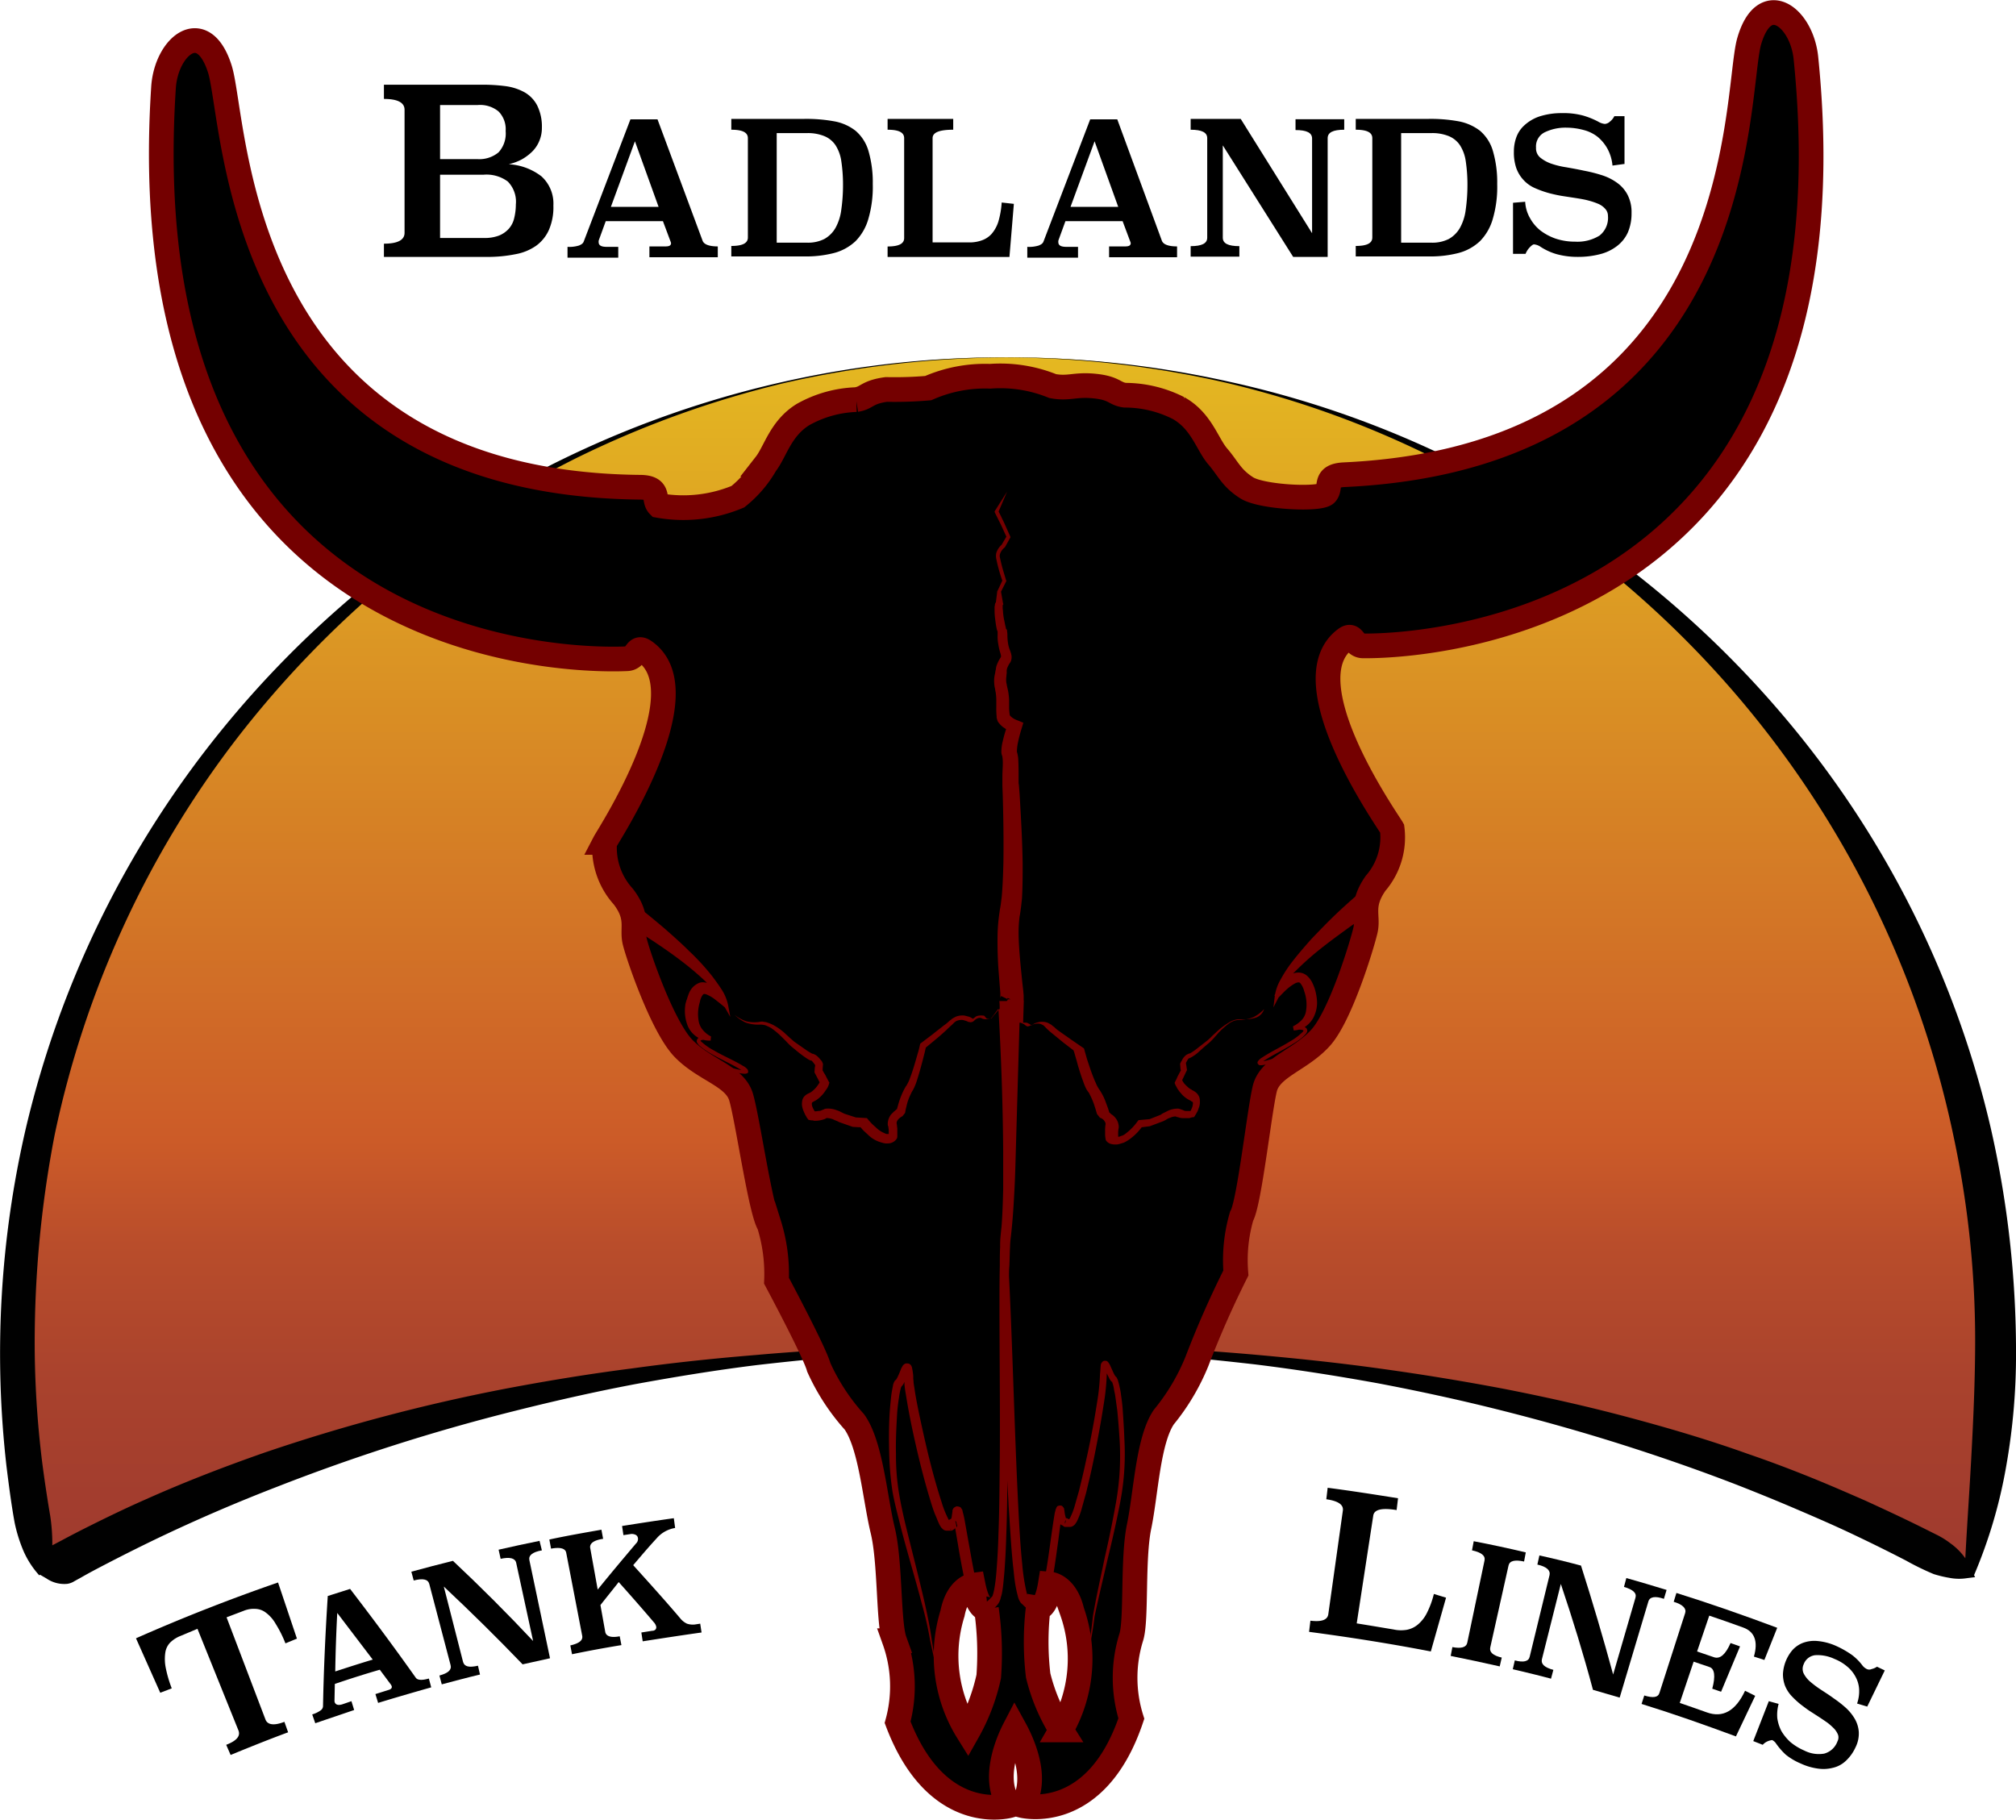
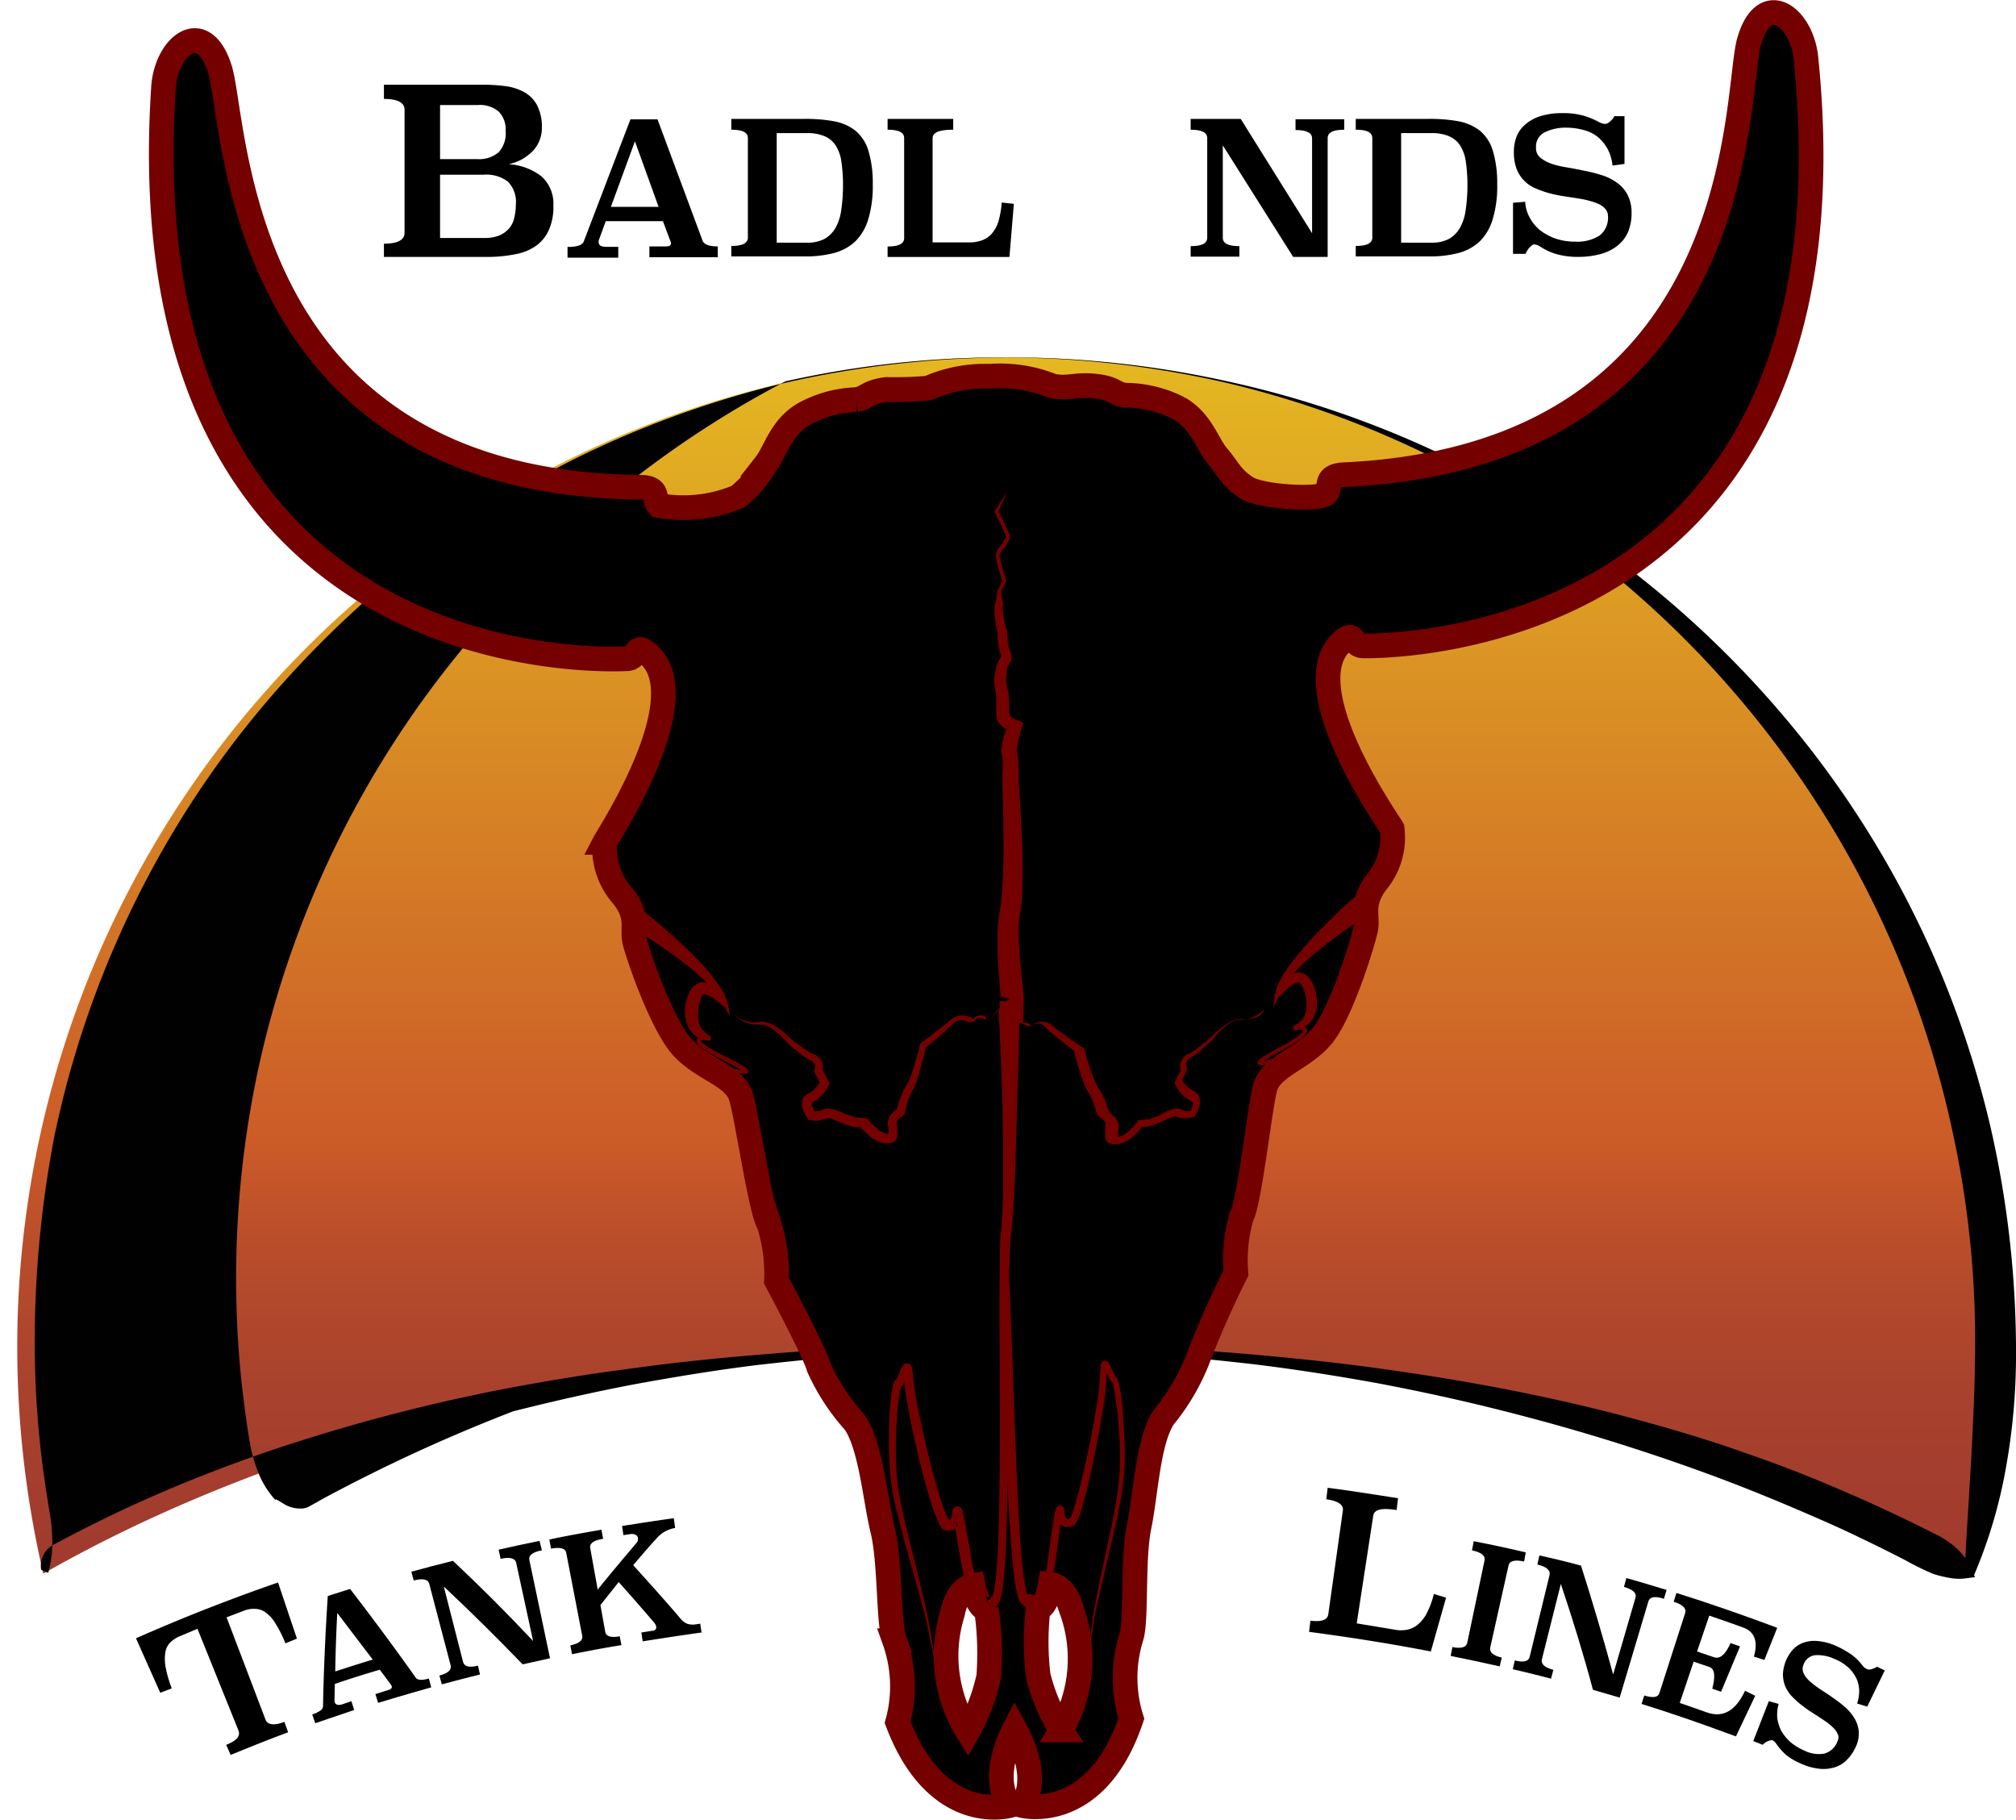
<svg xmlns="http://www.w3.org/2000/svg" width="91.393" height="82.505" viewBox="0 0 91.393 82.505">
  <defs>
    <linearGradient id="linear-gradient" x1="0.5" y1="-0.022" x2="0.5" y2="1.156" gradientUnits="objectBoundingBox">
      <stop offset="0" stop-color="#e5bc21" />
      <stop offset="0.564" stop-color="#cc5b28" />
      <stop offset="0.636" stop-color="#b94d2b" />
      <stop offset="0.732" stop-color="#a9422d" />
      <stop offset="0.843" stop-color="#a03b2e" />
      <stop offset="1" stop-color="#9d392e" />
    </linearGradient>
  </defs>
  <g id="BadlandsTanklines_Logo" transform="translate(-7.997 -5.789)">
    <g id="Group_49" data-name="Group 49" transform="translate(7.997 6.357)">
      <g id="Group_39" data-name="Group 39">
        <g id="Group_36" data-name="Group 36" transform="translate(0 15.632)">
          <path id="Path_15" data-name="Path 15" d="M57.953,153.153c17.1,0,32.57,3.941,43.672,10.289A44.86,44.86,0,1,0,13.1,153.153a45.419,45.419,0,0,0,1.181,10.289C25.383,157.094,40.84,153.153,57.953,153.153Z" transform="translate(-12.318 -108.3)" fill-rule="evenodd" fill="url(#linear-gradient)" />
-           <path id="Path_16" data-name="Path 16" d="M53.633,153.028c1.886,0,3.788.046,5.674.123s3.772.2,5.658.368,3.772.368,5.643.629q2.829.391,5.612.92c1.871.368,3.726.782,5.566,1.273s3.665,1.027,5.459,1.671c.9.307,1.794.644,2.684,1s1.763.736,2.638,1.119c.874.4,1.733.8,2.592,1.227l.644.322a3.707,3.707,0,0,1,.613.383,2.829,2.829,0,0,1,.966,1.2l-.322.138h0c.077-1.7.2-3.358.291-5.014s.169-3.3.184-4.953a44.318,44.318,0,0,0-.981-9.845,44.935,44.935,0,0,0-15.1-25.194,43.312,43.312,0,0,0-17.849-8.94,44.98,44.98,0,0,0-10.013-1.15,45.792,45.792,0,0,0-10.013,1.15,45.133,45.133,0,0,0-9.477,3.42,44.12,44.12,0,0,0-8.419,5.49,46.08,46.08,0,0,0-6.946,7.207,44.088,44.088,0,0,0-5.152,8.541,44.58,44.58,0,0,0-3.113,9.446,49.624,49.624,0,0,0-.9,9.875,44.531,44.531,0,0,0,.337,4.953c.107.828.23,1.641.368,2.453a8.465,8.465,0,0,1,.092,1.242,5.059,5.059,0,0,1-.184,1.319h0l-.322-.138a1.088,1.088,0,0,1,.583-1.15l.322-.169c.429-.23.843-.445,1.273-.659.859-.429,1.717-.843,2.592-1.227,1.748-.782,3.542-1.472,5.336-2.1A81.873,81.873,0,0,1,31,155.037c1.871-.353,3.742-.659,5.628-.9,1.886-.261,3.772-.46,5.658-.613,1.886-.169,3.772-.276,5.674-.353C49.845,153.074,51.731,153.028,53.633,153.028Zm0,.245q-2.829,0-5.658.184c-1.886.123-3.757.307-5.628.521-1.871.23-3.742.537-5.582.874-1.855.353-3.68.767-5.505,1.227a88.7,88.7,0,0,0-10.7,3.42q-2.622,1.012-5.152,2.208c-.843.4-1.671.813-2.5,1.242-.414.215-.828.429-1.227.659l-.307.169a.826.826,0,0,1-.322.123,1.427,1.427,0,0,1-.951-.245l-.291-.169-.031.031h0a4.063,4.063,0,0,1-.736-1.15,6.858,6.858,0,0,1-.383-1.242c-.153-.843-.261-1.687-.368-2.546a45.185,45.185,0,0,1,.874-15.319,44.991,44.991,0,0,1,8.986-18.2A45.714,45.714,0,0,1,43.6,109.386,44.955,44.955,0,0,1,53.633,108.3a45.873,45.873,0,0,1,10.029,1.089,44.857,44.857,0,0,1,9.569,3.251,45.83,45.83,0,0,1,15.978,12.344,44.34,44.34,0,0,1,9.032,18.233,45.738,45.738,0,0,1,1.15,10.213,28.936,28.936,0,0,1-.445,5.137,22.267,22.267,0,0,1-1.457,4.938h0l.046.092-.368.046a2.3,2.3,0,0,1-.8-.015,5.257,5.257,0,0,1-.705-.169,11.918,11.918,0,0,1-1.257-.613c-.828-.429-1.671-.843-2.515-1.242s-1.7-.767-2.561-1.135-1.733-.721-2.592-1.058c-1.748-.675-3.512-1.288-5.306-1.855s-3.6-1.073-5.428-1.533-3.665-.859-5.52-1.211c-1.855-.337-3.711-.629-5.582-.859-1.871-.215-3.757-.4-5.643-.521C57.4,153.319,55.519,153.273,53.633,153.273Z" transform="translate(-7.997 -108.297)" fill="#010101" />
+           <path id="Path_16" data-name="Path 16" d="M53.633,153.028c1.886,0,3.788.046,5.674.123s3.772.2,5.658.368,3.772.368,5.643.629q2.829.391,5.612.92c1.871.368,3.726.782,5.566,1.273s3.665,1.027,5.459,1.671c.9.307,1.794.644,2.684,1s1.763.736,2.638,1.119c.874.4,1.733.8,2.592,1.227l.644.322a3.707,3.707,0,0,1,.613.383,2.829,2.829,0,0,1,.966,1.2l-.322.138h0c.077-1.7.2-3.358.291-5.014s.169-3.3.184-4.953a44.318,44.318,0,0,0-.981-9.845,44.935,44.935,0,0,0-15.1-25.194,43.312,43.312,0,0,0-17.849-8.94,44.98,44.98,0,0,0-10.013-1.15,45.792,45.792,0,0,0-10.013,1.15,45.133,45.133,0,0,0-9.477,3.42,44.12,44.12,0,0,0-8.419,5.49,46.08,46.08,0,0,0-6.946,7.207,44.088,44.088,0,0,0-5.152,8.541,44.58,44.58,0,0,0-3.113,9.446,49.624,49.624,0,0,0-.9,9.875,44.531,44.531,0,0,0,.337,4.953c.107.828.23,1.641.368,2.453a8.465,8.465,0,0,1,.092,1.242,5.059,5.059,0,0,1-.184,1.319h0l-.322-.138a1.088,1.088,0,0,1,.583-1.15l.322-.169c.429-.23.843-.445,1.273-.659.859-.429,1.717-.843,2.592-1.227,1.748-.782,3.542-1.472,5.336-2.1A81.873,81.873,0,0,1,31,155.037c1.871-.353,3.742-.659,5.628-.9,1.886-.261,3.772-.46,5.658-.613,1.886-.169,3.772-.276,5.674-.353C49.845,153.074,51.731,153.028,53.633,153.028Zm0,.245q-2.829,0-5.658.184c-1.886.123-3.757.307-5.628.521-1.871.23-3.742.537-5.582.874-1.855.353-3.68.767-5.505,1.227q-2.622,1.012-5.152,2.208c-.843.4-1.671.813-2.5,1.242-.414.215-.828.429-1.227.659l-.307.169a.826.826,0,0,1-.322.123,1.427,1.427,0,0,1-.951-.245l-.291-.169-.031.031h0a4.063,4.063,0,0,1-.736-1.15,6.858,6.858,0,0,1-.383-1.242c-.153-.843-.261-1.687-.368-2.546a45.185,45.185,0,0,1,.874-15.319,44.991,44.991,0,0,1,8.986-18.2A45.714,45.714,0,0,1,43.6,109.386,44.955,44.955,0,0,1,53.633,108.3a45.873,45.873,0,0,1,10.029,1.089,44.857,44.857,0,0,1,9.569,3.251,45.83,45.83,0,0,1,15.978,12.344,44.34,44.34,0,0,1,9.032,18.233,45.738,45.738,0,0,1,1.15,10.213,28.936,28.936,0,0,1-.445,5.137,22.267,22.267,0,0,1-1.457,4.938h0l.046.092-.368.046a2.3,2.3,0,0,1-.8-.015,5.257,5.257,0,0,1-.705-.169,11.918,11.918,0,0,1-1.257-.613c-.828-.429-1.671-.843-2.515-1.242s-1.7-.767-2.561-1.135-1.733-.721-2.592-1.058c-1.748-.675-3.512-1.288-5.306-1.855s-3.6-1.073-5.428-1.533-3.665-.859-5.52-1.211c-1.855-.337-3.711-.629-5.582-.859-1.871-.215-3.757-.4-5.643-.521C57.4,153.319,55.519,153.273,53.633,153.273Z" transform="translate(-7.997 -108.297)" fill="#010101" />
        </g>
        <g id="Group_38" data-name="Group 38" transform="translate(7.306)">
          <path id="Path_17" data-name="Path 17" d="M109.321,34.763c.4-.307.353.307.813.307s22.818.475,20.073-26.636c-.184-1.871-1.886-3.174-2.576-.767s.123,18.785-18.355,19.643c-.951.046-.567.567-.828.859s-2.9.169-3.588-.261c-.705-.445-.843-.874-1.319-1.426s-.736-1.61-1.779-2.193a5.38,5.38,0,0,0-2.423-.583c-.491-.061-.46-.322-1.38-.414-.9-.092-1.165.138-1.9,0a6.31,6.31,0,0,0-2.837-.445,6.378,6.378,0,0,0-2.806.537,17.864,17.864,0,0,1-1.9.061c-.9.123-.859.383-1.365.46a5.3,5.3,0,0,0-2.407.675c-1.027.629-1.257,1.687-1.7,2.254a5.15,5.15,0,0,1-1.257,1.472,6.4,6.4,0,0,1-3.588.4c-.276-.276.092-.828-.859-.828-18.493-.2-18.263-16.607-19.045-18.984-.767-2.377-2.423-1.012-2.546.859-1.779,27.188,20.548,25.915,21.008,25.9s.383-.629.8-.337c2.622,1.825-1.625,8.311-1.809,8.664a3.287,3.287,0,0,0,.843,2.453c.751.981.353,1.457.537,2.1.169.659,1.242,3.8,2.193,4.784s2.315,1.242,2.607,2.193.889,5.183,1.273,5.781a7.544,7.544,0,0,1,.337,2.561s1.733,3.236,1.917,3.926a9.523,9.523,0,0,0,1.61,2.469c.751,1.043.935,3.466,1.288,4.922s.245,4.186.537,5a6.184,6.184,0,0,1,.138,3.7c1.794,4.738,5.091,3.772,5.091,3.772-.874-1.2-.031-3.006.215-3.481h0c.261.475,1.165,2.254.337,3.481,0,0,3.343.859,4.953-3.941a6.184,6.184,0,0,1,0-3.7c.245-.813.046-3.542.353-5.014s.4-3.895,1.119-4.953A9.778,9.778,0,0,0,102.6,67.5a43.627,43.627,0,0,1,1.763-4,7.121,7.121,0,0,1,.261-2.576c.353-.613.813-4.861,1.058-5.812.261-.966,1.625-1.273,2.53-2.285s1.871-4.2,2.024-4.861-.245-1.119.46-2.131a3.183,3.183,0,0,0,.751-2.484C111.253,43,106.776,36.68,109.321,34.763ZM93.159,81.793a8.939,8.939,0,0,1-.951,2.5,6.5,6.5,0,0,1-.69-5.367c.23-1.181.935-1.273.935-1.273.23,1.15.6,1.073.6,1.073A14.139,14.139,0,0,1,93.159,81.793Zm3.282,2.423A8.456,8.456,0,0,1,95.4,81.747a12.94,12.94,0,0,1,0-3.052s.368.061.552-1.089c0,0,.705.061.981,1.227A6.473,6.473,0,0,1,96.44,84.216Z" transform="translate(-55.642 -6.357)" stroke="#740000" stroke-width="1.119" />
          <path id="Path_18" data-name="Path 18" d="M384.622,267.573c-.307.2-.613.4-.9.613-.4.291-.8.583-1.181.889a13.289,13.289,0,0,0-1.1.981,4.1,4.1,0,0,0-.475.552,2.487,2.487,0,0,0-.337.629l-.153-.061h0a2.539,2.539,0,0,1,.276-.491,1.429,1.429,0,0,1,.429-.429.606.606,0,0,1,.353-.123.59.59,0,0,1,.414.138,1.015,1.015,0,0,1,.23.291,2.363,2.363,0,0,1,.123.291,2.449,2.449,0,0,1,.107.583,1.443,1.443,0,0,1-.107.613,1.145,1.145,0,0,1-.383.506.981.981,0,0,1-.567.2l-.031-.169h0a1.574,1.574,0,0,1,.383-.015c.031,0,.061.015.107.015a.386.386,0,0,1,.123.077.218.218,0,0,1,.031.092.115.115,0,0,1-.015.077.236.236,0,0,1-.061.092,1.545,1.545,0,0,1-.291.261,3.477,3.477,0,0,1-.307.2c-.414.261-.874.475-1.273.736a.414.414,0,0,0-.123.107.015.015,0,0,0-.015.015v-.031a.057.057,0,0,0-.031-.046h.046a2.672,2.672,0,0,0,.337-.077c.23-.061.46-.138.69-.215s.46-.169.675-.261c.107-.046.23-.092.337-.138a1.434,1.434,0,0,0,.153-.077,1.077,1.077,0,0,0,.138-.092l.123.123a.75.75,0,0,1-.169.107.823.823,0,0,1-.169.077c-.107.046-.23.107-.337.153-.23.092-.46.184-.69.261s-.46.153-.705.23a3.142,3.142,0,0,1-.368.077h-.061a.167.167,0,0,1-.077-.015.335.335,0,0,1-.061-.077c0-.046,0-.061.015-.077a.212.212,0,0,1,.046-.061.54.54,0,0,1,.153-.123c.414-.276.859-.475,1.273-.736a2.631,2.631,0,0,0,.567-.429.116.116,0,0,0,.031-.061h0a.3.3,0,0,0-.107-.031,1.248,1.248,0,0,0-.337.015h0l-.031-.169a1.445,1.445,0,0,0,.383-.276.772.772,0,0,0,.2-.383,1.8,1.8,0,0,0-.077-.935.941.941,0,0,0-.169-.353.109.109,0,0,0-.092-.046.406.406,0,0,0-.153.046,2,2,0,0,0-.383.276c-.123.107-.245.245-.368.368h0l-.23.445.061-.506a2.086,2.086,0,0,1,.261-.751,5.929,5.929,0,0,1,.414-.659c.307-.414.644-.8.981-1.181.353-.368.705-.736,1.073-1.089s.751-.69,1.135-1.027l.291.414C384.653,266.945,384.73,267.5,384.622,267.573Z" transform="translate(-330.008 -226.609)" fill="#740000" />
          <path id="Path_19" data-name="Path 19" d="M195.334,270.8c.414.322.8.644,1.181.966.383.337.767.675,1.119,1.027a10.513,10.513,0,0,1,1.043,1.135c.153.2.307.414.445.629a2.057,2.057,0,0,1,.291.736l.092.491-.245-.429h0c-.138-.123-.276-.23-.414-.337a1.651,1.651,0,0,0-.4-.245.313.313,0,0,0-.138-.031c-.031.015-.015.015-.046.031a.789.789,0,0,0-.138.337,1.831,1.831,0,0,0-.046.9.836.836,0,0,0,.184.368,1.149,1.149,0,0,0,.368.291l-.015.169h0a2.6,2.6,0,0,0-.353-.015.3.3,0,0,0-.107.031h0c0,.015.015.031.046.061a2.78,2.78,0,0,0,.583.4c.414.245.874.429,1.3.69a.587.587,0,0,1,.169.123.212.212,0,0,1,.046.061.311.311,0,0,1,.015.077.07.07,0,0,1-.061.077.205.205,0,0,1-.077.015h-.061a2.859,2.859,0,0,1-.383-.061c-.245-.061-.475-.123-.721-.2-.23-.077-.475-.153-.705-.23-.123-.046-.23-.092-.353-.138-.061-.031-.107-.046-.169-.077a.8.8,0,0,1-.184-.107l.123-.123a.4.4,0,0,0,.138.077,1.8,1.8,0,0,0,.169.077c.107.046.23.092.337.138a6.073,6.073,0,0,0,.69.23c.23.077.46.138.705.2a2.832,2.832,0,0,0,.353.061h.046a.057.057,0,0,0-.031.046v.031l-.015-.015a.535.535,0,0,0-.138-.092c-.4-.245-.859-.445-1.288-.69a3.669,3.669,0,0,1-.322-.2,2.149,2.149,0,0,1-.307-.245c-.015-.031-.046-.061-.061-.092a.115.115,0,0,1-.015-.077.218.218,0,0,1,.031-.092.224.224,0,0,1,.123-.077.261.261,0,0,1,.107-.015,3.2,3.2,0,0,1,.383,0h0l-.015.169a1.028,1.028,0,0,1-.6-.153,1.116,1.116,0,0,1-.429-.491,1.857,1.857,0,0,1-.138-.629,1.955,1.955,0,0,1,.015-.307.545.545,0,0,1,.031-.153l.015-.061.015-.046.015-.031a2.435,2.435,0,0,1,.107-.307.85.85,0,0,1,.23-.307.868.868,0,0,1,.2-.123.455.455,0,0,1,.245-.031.941.941,0,0,1,.383.123,1.314,1.314,0,0,1,.429.445,3.24,3.24,0,0,1,.276.506h0l-.153.061a1.644,1.644,0,0,0-.353-.613c-.153-.184-.322-.368-.491-.537a13.11,13.11,0,0,0-1.119-.951c-.4-.307-.8-.583-1.211-.859-.307-.2-.629-.414-.935-.6-.107-.061-.046-.567-.046-.567Z" transform="translate(-173.703 -230.249)" fill="#740000" />
          <g id="Group_37" data-name="Group 37" transform="translate(26.001 21.72)">
            <path id="Path_20" data-name="Path 20" d="M248.784,171.86a1.888,1.888,0,0,1-.6.061h-.153a.652.652,0,0,0-.169.031,1.017,1.017,0,0,0-.291.138,3.135,3.135,0,0,0-.506.383c-.077.077-.153.138-.23.215a2.362,2.362,0,0,1-.215.2l-.491.383a2.338,2.338,0,0,1-.245.169c-.015.015-.031.015-.046.031h-.031c-.015,0-.015,0-.031.015a.429.429,0,0,0-.184.123.551.551,0,0,0-.107.153l-.015.031-.031.046c-.015.015-.015.046-.031.061a.092.092,0,0,0-.015.061l.015.2.015.077v.015l-.015.015-.138.261-.031.077-.061.123-.031.061v.031l.015.031a.459.459,0,0,0,.061.123l.031.061.015.031.046.061a.843.843,0,0,0,.107.138,1.153,1.153,0,0,0,.245.23,1.354,1.354,0,0,0,.153.092.334.334,0,0,1,.077.046l.015.015h.015a.015.015,0,0,1,.015.015c.031.015.031.015.031.077a.6.6,0,0,1-.046.2c-.015.031-.031.077-.046.107s-.015.015-.015.031h-.2a.289.289,0,0,1-.123-.031l-.031-.015-.046-.015a.827.827,0,0,0-.153-.046,1.024,1.024,0,0,0-.46.092l-.184.092-.092.046-.061.046-.506.2-.506.046-.092.123-.061.077a2.562,2.562,0,0,1-.475.445.46.46,0,0,1-.123.061,1.056,1.056,0,0,0-.123.046h-.046v-.123a1.161,1.161,0,0,1,.015-.23.438.438,0,0,0,0-.2.65.65,0,0,0-.061-.184.763.763,0,0,0-.23-.261.269.269,0,0,1-.077-.061l-.031-.031c-.015-.015,0,0-.015,0h0l-.061-.2c-.031-.077-.061-.169-.092-.245a2.355,2.355,0,0,0-.23-.491c-.015-.031-.031-.046-.046-.077l-.046-.061c-.015-.031-.046-.077-.061-.107-.046-.077-.077-.169-.123-.261-.077-.184-.153-.383-.215-.567l-.138-.414-.061-.215-.031-.107-.046-.169-.583-.4c-.169-.123-.353-.245-.521-.368a1.548,1.548,0,0,1-.245-.2l-.061-.046c-.031-.015-.046-.046-.077-.061a1.673,1.673,0,0,0-.169-.092.755.755,0,0,0-.368-.031c-.061.015-.123.031-.169.046a.551.551,0,0,0-.138.077c-.015.015-.031.015-.046.031-.015,0-.031-.015-.046-.031l-.046-.031-.092-.046a.2.2,0,0,0-.092-.015h-.107l.031-1H238.3v-.2c0-.077-.015-.153-.015-.215l-.046-.4-.077-.767c-.046-.506-.092-1.027-.092-1.518a5.512,5.512,0,0,1,.046-.721l.015-.077.015-.092c.015-.077.015-.138.031-.215l.046-.414c.031-.537.031-1.073.031-1.595-.015-1.058-.077-2.1-.138-3.144l-.031-.4-.015-.107v-.261c0-.261,0-.521-.015-.8a1.184,1.184,0,0,0-.031-.23c0-.031-.031-.107-.031-.138v-.015a2.584,2.584,0,0,1,.031-.307,6.208,6.208,0,0,1,.184-.721l.077-.261-.261-.107h0a.853.853,0,0,1-.261-.138c-.031-.031-.061-.046-.077-.077l-.015-.015h0v0h0a2.505,2.505,0,0,1-.031-.337v-.368a3.164,3.164,0,0,0-.046-.4c-.015-.061-.031-.138-.046-.2s-.015-.107-.031-.153a1.025,1.025,0,0,1,0-.307c0-.061.015-.123.015-.2a.427.427,0,0,1,.015-.153,1.069,1.069,0,0,1,.153-.291.5.5,0,0,0,.046-.307c0-.015-.015-.061-.015-.077l-.015-.046-.031-.092a1.48,1.48,0,0,1-.092-.322,2.517,2.517,0,0,1-.031-.353.943.943,0,0,0-.015-.2V154.3c0-.015-.015-.061-.031-.061l-.015-.015a.664.664,0,0,1-.015-.077c-.031-.107-.046-.23-.077-.353a2.776,2.776,0,0,1-.046-.353c0-.061-.015-.107-.015-.169v-.123l.031-.046-.015-.046-.092-.521.23-.46.015-.031-.015-.031c-.077-.261-.169-.537-.23-.813-.015-.061-.031-.138-.046-.2a.309.309,0,0,1,0-.169.624.624,0,0,1,.2-.291l.015-.015.015-.015.23-.414.015-.031-.015-.046-.261-.583c-.046-.107-.092-.184-.138-.291l-.123-.245.383-.9-.552.874-.015.031.015.046h0l.138.276.138.276.245.537-.215.368a.83.83,0,0,0-.245.383.66.66,0,0,0,0,.245c.015.077.031.138.046.215a7.528,7.528,0,0,0,.23.782l-.215.46-.015.015v.015h0l-.061.491c0,.015,0,.015-.015.015l-.015.031c0,.015-.015.046-.015.061,0,.046-.015.077-.015.107v.2a2.987,2.987,0,0,0,.031.383c.015.123.031.245.061.383a.39.39,0,0,0,.031.107c0,.015.015.031.015.046v.169a1.816,1.816,0,0,0,.031.4,2.553,2.553,0,0,0,.092.4.778.778,0,0,1,.031.138.116.116,0,0,1-.015.061,1.6,1.6,0,0,0-.184.368c-.031.077-.031.184-.046.215-.015.061-.015.107-.031.169a1.323,1.323,0,0,0-.031.429,1.036,1.036,0,0,0,.031.215c.015.061.015.123.031.169a2.507,2.507,0,0,1,.031.337v.368a3.466,3.466,0,0,0,.015.4v.061c0,.015.015.031.015.061,0,.015.015.031.015.046a.3.3,0,0,0,.077.138,1.04,1.04,0,0,0,.184.184l.138.092c-.061.184-.107.353-.153.552a1.966,1.966,0,0,0-.061.46.456.456,0,0,0,.031.184c.015.031,0,.031.015.046,0,.046.015.092.015.153.015.23-.015.491-.015.767v.414l.015.383c.031,1.043.046,2.07.031,3.113-.015.521-.031,1.027-.077,1.533l-.046.368c-.015.061-.015.123-.031.169l-.015.107-.015.107a8.2,8.2,0,0,0-.077.843c-.015.552,0,1.089.031,1.61l.061.782.031.383v.215c0-.015,0-.015.015-.031,0-.015.015-.046.015-.061l.322.153c-.015.031-.046.046-.061.077h-.337a2.717,2.717,0,0,1,.015.353,1.836,1.836,0,0,0-.169.184c-.031.046-.077.077-.107.123l-.046.061-.031.046c0,.015-.015.015-.031.015-.031,0-.046.015-.077.015h-.092a.08.08,0,0,1-.061-.031l-.015-.015-.061-.077a.092.092,0,0,0-.061-.015.726.726,0,0,0-.261.015.247.247,0,0,0-.107.061l-.061.046c-.015,0-.031.031-.046.015s-.031-.015-.046-.031a.6.6,0,0,0-.138-.061l-.184-.046a.827.827,0,0,0-.383.046,1.674,1.674,0,0,0-.169.092c-.031.015-.046.046-.077.061l-.061.046a1.549,1.549,0,0,1-.245.2c-.169.138-.337.261-.506.4l-.567.429-.046.2-.031.123c-.123.414-.23.828-.383,1.227a1.5,1.5,0,0,1-.123.276c-.015.015-.015.031-.031.061l-.046.061c-.031.061-.061.107-.092.169a3.691,3.691,0,0,0-.245.644l-.061.215h-.015l-.031.031c-.031.015-.046.046-.077.061l-.138.138a.713.713,0,0,0-.153.414c0,.031,0,.092.015.107l.015.061c0,.046.015.092.015.138v.169H232.1a.218.218,0,0,1-.092-.031,1.213,1.213,0,0,1-.368-.23c-.061-.061-.138-.123-.2-.184a3.018,3.018,0,0,1-.245-.276l-.506-.031-.521-.169-.061-.031-.092-.046a.938.938,0,0,0-.184-.077,1.074,1.074,0,0,0-.46-.077.3.3,0,0,0-.153.046l-.046.015-.031.015a.289.289,0,0,1-.123.031c-.046,0-.092.015-.138.015h-.061v-.015a.667.667,0,0,1-.061-.107.518.518,0,0,1-.061-.184c0-.061,0-.077.015-.092a.118.118,0,0,1,.046-.031c.046-.031.092-.046.138-.077a1.478,1.478,0,0,0,.429-.445l.046-.061.046-.077c.015-.031.031-.077.046-.107l.015-.061.015-.031c0-.015,0-.015-.015-.031l-.107-.2-.061-.123-.077-.123-.031-.061-.015-.015v-.092l.015-.2c0-.015-.015-.046-.015-.061-.015-.015-.015-.046-.031-.061l-.031-.046-.031-.031a.993.993,0,0,0-.123-.138.551.551,0,0,0-.184-.123c-.015,0-.015,0-.031-.015h-.031c-.015,0-.031-.015-.061-.031a2.149,2.149,0,0,1-.245-.153l-.506-.353c-.061-.046-.138-.123-.215-.184-.077-.077-.153-.138-.23-.215a2.639,2.639,0,0,0-.521-.368,1.826,1.826,0,0,0-.307-.123c-.061-.015-.107-.015-.169-.031a.473.473,0,0,0-.153.015,1.575,1.575,0,0,1-.6-.031,1.749,1.749,0,0,1-.521-.291,1.67,1.67,0,0,0,.506.353,1.7,1.7,0,0,0,.613.092.8.8,0,0,1,.276.031,2,2,0,0,1,.261.123,3.588,3.588,0,0,1,.46.383l.215.215a3.25,3.25,0,0,0,.23.23c.153.123.307.261.475.383.077.061.169.123.261.184.031.015.046.031.077.046.015,0,.031.015.061.031h.031c.015,0,.031.015.061.046s.046.061.077.092l.015.031.015.015h0l.015.015v.046l-.015.077-.015.215.153.291.061.123c.015.031.015.015.015.031v.015c0,.015-.015.015-.015.031l-.031.046-.031.046a1.285,1.285,0,0,1-.322.322l-.092.046a.641.641,0,0,0-.184.123.427.427,0,0,0-.107.2.943.943,0,0,0-.015.2.991.991,0,0,0,.092.322c.015.046.046.092.061.138l.031.046.031.061.077.107a.652.652,0,0,0,.169.031.115.115,0,0,1,.077.015h.046a1.012,1.012,0,0,0,.215-.015,1.276,1.276,0,0,0,.23-.061c.015,0,.031-.015.061-.031.015-.015.046-.015.031-.015h.015a.941.941,0,0,1,.245.046c.046.015.092.046.138.061l.077.031.031.015.061.031.613.215.245.015h.107c.015.015.092.107.138.153.077.077.153.138.23.215a1.344,1.344,0,0,0,.521.307c.046.015.107.031.153.046.031,0,.061.015.092.015h.107a.483.483,0,0,0,.414-.23.424.424,0,0,0,.015-.138v-.291c0-.061-.015-.107-.015-.169l-.015-.077v-.031a.249.249,0,0,1,.061-.138c.015-.031.046-.046.077-.077.015-.015.031-.031.046-.031l.015-.015a.107.107,0,0,1,.061-.031l.061-.077.061-.077.031-.169.031-.123a2.26,2.26,0,0,1,.2-.567.912.912,0,0,1,.061-.123l.046-.077.046-.092a2.766,2.766,0,0,0,.123-.322c.138-.429.245-.843.353-1.273l.031-.138.015-.061v-.015l.445-.368c.169-.138.322-.276.491-.429.077-.077.153-.153.245-.23l.061-.061.046-.046a.647.647,0,0,1,.107-.077.635.635,0,0,1,.245-.046.448.448,0,0,1,.138.031.518.518,0,0,1,.153.061c.046,0,.077.015.107.015a.391.391,0,0,0,.107-.031l.107-.092a.336.336,0,0,1,.077-.046.276.276,0,0,1,.153-.031c.015,0,.031,0,.031.015h.015l.031.015a.366.366,0,0,0,.138.031.779.779,0,0,0,.261-.046c.015-.015.031-.015.046-.031a.335.335,0,0,1,.046-.077l.046-.061a9.423,9.423,0,0,1,.2-.261c.123,2.147.2,4.309.215,6.456v1.733c-.015.567-.031,1.15-.077,1.717-.015.123-.031.291-.046.445a4.309,4.309,0,0,0-.015.445c-.015.291-.015.583-.015.874-.015.583-.015,1.165-.015,1.733,0,2.315.031,4.631.015,6.931-.015,1.15-.015,2.316-.061,3.466-.015.583-.046,1.15-.092,1.717a7.45,7.45,0,0,1-.107.843c-.015.061-.031.138-.046.184-.015.061-.046.123-.046.107a2.413,2.413,0,0,1-.291.276.224.224,0,0,1-.077.046.015.015,0,0,1-.015-.015.95.95,0,0,1-.153-.307,7.022,7.022,0,0,1-.215-.813c-.123-.552-.215-1.119-.322-1.7l-.153-.859a4.293,4.293,0,0,0-.092-.429c-.015-.046-.015-.077-.031-.123,0-.015-.015-.031-.031-.061-.031,0,.015-.092-.23-.107-.184.077-.138.123-.169.138a.116.116,0,0,0-.015.061v.031l-.031.215a.289.289,0,0,1-.031.123c-.015,0-.015,0-.031.015-.015,0-.031.015-.061.031h-.015c0-.015-.015-.015-.015-.031a4.437,4.437,0,0,1-.307-.767c-.353-1.089-.629-2.208-.874-3.328-.123-.567-.245-1.119-.337-1.687-.015-.138-.046-.276-.061-.414,0-.077-.015-.138-.015-.2a1.161,1.161,0,0,0-.015-.23,2.379,2.379,0,0,0-.046-.261c0-.015-.015-.031-.015-.046-.015-.015-.015-.046-.061-.077a.131.131,0,0,0-.092-.046.327.327,0,0,0-.123,0,.29.29,0,0,0-.092.061c-.061.061-.061.107-.092.138-.061.153-.107.276-.169.4a.884.884,0,0,1-.077.138h0c-.031.031-.015.015-.031.015-.015.015-.031.031-.031.046a.5.5,0,0,0-.046.092.474.474,0,0,0-.031.123c-.031.153-.061.307-.077.445-.031.291-.061.583-.077.874-.031.583-.031,1.165-.015,1.748a13.453,13.453,0,0,0,.153,1.748c.107.583.261,1.135.4,1.7.291,1.119.629,2.223.92,3.343a15.8,15.8,0,0,1,.383,1.687c.061.276.123.567.184.843a5.244,5.244,0,0,0,.276.828,5.092,5.092,0,0,1-.23-.828c-.061-.276-.107-.567-.153-.843-.077-.567-.2-1.15-.322-1.7-.261-1.135-.552-2.254-.828-3.374-.138-.567-.261-1.119-.353-1.687a10.6,10.6,0,0,1-.123-1.7c-.015-.567.015-1.15.046-1.717a7.467,7.467,0,0,1,.092-.843,3.059,3.059,0,0,1,.077-.4.117.117,0,0,1,.031-.077v-.015l.015-.015a.584.584,0,0,0,.123-.2v.107a4.425,4.425,0,0,0,.061.445c.092.583.2,1.15.322,1.717.245,1.135.521,2.254.874,3.374.046.138.092.276.153.414s.107.276.184.429a1.408,1.408,0,0,0,.077.123l.077.077a.335.335,0,0,0,.077.046c.015,0,.061.015.077.015h.215c.046-.031-.061.061.153-.077v-.015c.015,0,.015-.015.031-.015h0l.123.721c.092.567.2,1.135.322,1.717a5.934,5.934,0,0,0,.23.859,1.5,1.5,0,0,0,.245.46.334.334,0,0,0,.138.107.49.49,0,0,0,.215.046.638.638,0,0,0,.307-.123,2.282,2.282,0,0,0,.337-.322.766.766,0,0,0,.138-.276c.015-.077.046-.153.061-.23.061-.307.077-.6.107-.889q.069-.874.092-1.748c.031-.828.046-1.671.046-2.5.015.383.046.782.061,1.165.061.9.107,1.809.2,2.714.031.23.046.46.077.675a5.5,5.5,0,0,0,.138.69.865.865,0,0,0,.061.184.879.879,0,0,0,.061.107.312.312,0,0,0,.077.077,2.231,2.231,0,0,0,.276.245.53.53,0,0,0,.184.107.51.51,0,0,0,.307.015.5.5,0,0,0,.215-.169,1.144,1.144,0,0,0,.107-.184,2.927,2.927,0,0,0,.2-.69c.046-.23.092-.445.123-.675.077-.445.138-.9.2-1.349.046-.307.077-.613.123-.92a.211.211,0,0,0,.061.046h.015c.184.138.107.046.138.077h.245a.076.076,0,0,0,.046-.015c.015,0,.031-.015.046-.015a.456.456,0,0,0,.123-.107c.015-.031.046-.061.061-.092a3.169,3.169,0,0,0,.245-.659c.061-.215.123-.445.184-.659.107-.445.215-.889.307-1.334.184-.889.353-1.779.491-2.684a10.035,10.035,0,0,0,.138-1.365v-.031l.061.123c.031.046.046.107.092.169a.406.406,0,0,0,.077.092h.015v.015a1.335,1.335,0,0,1,.077.291c.015.107.046.215.061.322.031.215.061.445.092.659.046.445.077.889.107,1.349a12.08,12.08,0,0,1-.138,2.684c-.153.889-.337,1.779-.537,2.653-.184.889-.383,1.763-.537,2.653a17.36,17.36,0,0,1-.475,2.668,15.374,15.374,0,0,0,.552-2.653c.184-.889.4-1.763.6-2.638.215-.874.414-1.763.583-2.653a11.625,11.625,0,0,0,.169-2.73c-.015-.46-.046-.9-.077-1.365-.015-.23-.046-.46-.077-.675a2.6,2.6,0,0,0-.061-.337,2.987,2.987,0,0,0-.092-.353c-.015-.015-.015-.031-.031-.061,0-.015-.015-.015-.015-.031l-.015-.015c.015,0-.031-.015-.015-.015h0l-.031-.031a1.111,1.111,0,0,1-.077-.138l-.138-.307a.8.8,0,0,0-.107-.184l-.031-.031a.13.13,0,0,0-.092-.031.155.155,0,0,0-.138.046c-.031.031-.031.046-.046.061a.232.232,0,0,0-.031.123c-.015.138-.015.245-.031.368a9.874,9.874,0,0,1-.138,1.319c-.138.889-.307,1.779-.506,2.653-.092.445-.2.874-.307,1.319l-.184.644a3.037,3.037,0,0,1-.23.6c-.015.015-.015.031-.031.046h-.031a.015.015,0,0,1-.015-.015.056.056,0,0,0-.046-.015c-.015-.015-.031-.015-.061-.015v-.015a1.383,1.383,0,0,1-.061-.291c0-.031-.015-.061-.015-.107,0-.015,0-.015-.015-.046a.6.6,0,0,0-.061-.077c-.061-.077-.261-.015-.245.015-.031.031-.031.046-.031.046,0,.015,0,.015-.015.031a.053.053,0,0,1-.015.031c-.015.077-.031.123-.046.184-.077.46-.138.9-.2,1.349s-.123.889-.2,1.334c-.031.215-.077.445-.123.659a3.583,3.583,0,0,1-.184.613c-.031.092-.107.169-.107.153l-.031-.015a.88.88,0,0,1-.107-.061,2.944,2.944,0,0,1-.23-.215l-.031-.031a.067.067,0,0,1-.015-.046,1.444,1.444,0,0,1-.046-.138,8.888,8.888,0,0,1-.2-1.3c-.092-.889-.138-1.794-.184-2.7-.169-3.435-.245-6.885-.414-10.335,0-.153,0-.307.015-.46.015-.291.015-.583.031-.859a4.045,4.045,0,0,1,.031-.429c.015-.138.031-.261.046-.429.061-.6.092-1.165.123-1.748s.046-1.165.061-1.733l.169-5.842h.046l.031.015c.031,0,.046.015.077.031.015.015.046.015.061.031l.077.061a.218.218,0,0,0,.092.031c.031-.015.061-.015.092-.031a.518.518,0,0,1,.153-.061.448.448,0,0,1,.138-.031.382.382,0,0,1,.261.046.275.275,0,0,1,.107.077l.046.046.061.061a3.07,3.07,0,0,0,.245.215l.506.414.46.353v.015a.048.048,0,0,0,.015.031l.031.107.061.215c.046.138.077.291.123.429.061.2.123.4.2.6a2.557,2.557,0,0,0,.123.307.813.813,0,0,0,.092.153l.046.061c.015.015.015.031.031.061a3.385,3.385,0,0,1,.184.414c.031.077.046.153.077.23l.031.107.046.153.061.077.061.077a.116.116,0,0,0,.061.031l.031.015c.015.015.031.031.046.031a.423.423,0,0,1,.107.138.163.163,0,0,1,.015.123,1.759,1.759,0,0,0-.015.291v.153a1.531,1.531,0,0,0,.031.245.393.393,0,0,0,.276.184.687.687,0,0,0,.169.015.424.424,0,0,0,.138-.015c.077-.015.153-.046.215-.061a1.268,1.268,0,0,0,.2-.107,2.454,2.454,0,0,0,.583-.537l.046-.061h.015l.107-.015.245-.031.613-.23.061-.031.031-.015.077-.046a.545.545,0,0,1,.138-.061.626.626,0,0,1,.245-.061h.015a.054.054,0,0,0,.031.015c.015.015.031.015.061.015a.615.615,0,0,0,.23.046h.261c.015,0,.061,0,.077-.015a.652.652,0,0,1,.169-.031c.031-.046.046-.077.077-.123s.046-.092.061-.107a.64.64,0,0,0,.061-.153.719.719,0,0,0,.061-.368.433.433,0,0,0-.061-.23.529.529,0,0,0-.184-.184c-.015-.015-.031-.015-.046-.031l-.031-.015c-.015,0-.031-.015-.046-.031a.88.88,0,0,1-.107-.061,1.834,1.834,0,0,1-.184-.169.406.406,0,0,1-.077-.092l-.031-.046-.015-.031h0a.054.054,0,0,1-.015-.031v-.015l.031-.061.123-.261.061-.123-.031-.215-.015-.077v-.046h0l.015-.015.015-.031c.015-.031.046-.077.061-.107a.082.082,0,0,1,.061-.046h0l.031-.015c.031-.015.046-.015.061-.031a.335.335,0,0,0,.077-.046,1.674,1.674,0,0,0,.261-.2c.153-.138.307-.276.46-.4a3.253,3.253,0,0,0,.23-.23c.061-.077.138-.153.2-.23a3.736,3.736,0,0,1,.445-.4.992.992,0,0,1,.245-.138.8.8,0,0,1,.276-.046,1.748,1.748,0,0,0,.613-.123,1.717,1.717,0,0,0,.491-.368A.6.6,0,0,1,248.784,171.86ZM237.1,154.287Zm-4.294,34.3Zm2.177,6.456h0C235,194.954,235.014,195.153,234.983,195.046Zm.077-.4Zm.107-.307Zm.092.613a2.6,2.6,0,0,0-.061-.291c.015,0,.015.015.046.046h0c.015.046.015.092.031.123l.015.046C235.275,194.923,235.275,194.954,235.259,194.954Zm.291-.629Zm6.854-5.95Zm0,0Zm-1.993,6.532h0C240.4,194.984,240.412,194.846,240.412,194.908Zm.092-.307Zm-.153,0Zm-.107,0Zm-.015.015a.764.764,0,0,0-.046.184.663.663,0,0,1-.015-.077A.215.215,0,0,1,240.228,194.616ZM237.912,159.7Zm-.307-1.641Zm0-.015Zm-.031,12.912.138.061h-.184A.212.212,0,0,0,237.575,170.955Z" transform="translate(-225.2 -148)" fill="#740000" />
            <path id="Path_21" data-name="Path 21" d="M303.5,297.4Z" transform="translate(-291.493 -274.49)" fill="#740000" />
          </g>
        </g>
      </g>
      <g id="Group_48" data-name="Group 48" transform="translate(17.405 3.273)">
        <g id="Group_40" data-name="Group 40">
          <path id="Path_22" data-name="Path 22" d="M125.916,27.7a7.938,7.938,0,0,1,1.073.061,2.442,2.442,0,0,1,.874.276,1.461,1.461,0,0,1,.583.6,2.154,2.154,0,0,1,.215,1.012,1.507,1.507,0,0,1-.123.613,1.449,1.449,0,0,1-.322.475,2.252,2.252,0,0,1-.475.353,2.4,2.4,0,0,1-.583.215,2.662,2.662,0,0,1,1.487.552,1.665,1.665,0,0,1,.537,1.319,2.586,2.586,0,0,1-.2,1.1A1.788,1.788,0,0,1,128.4,35a2.357,2.357,0,0,1-.935.383,6.333,6.333,0,0,1-1.288.123H121.5v-.6c.629,0,.935-.169.935-.491V28.835c0-.322-.307-.491-.935-.491V27.7Zm-1.871.92v2.453h1.7a1.361,1.361,0,0,0,.951-.307,1.265,1.265,0,0,0,.322-.966,1.148,1.148,0,0,0-.322-.889,1.317,1.317,0,0,0-.935-.291Zm0,3.144v2.883h1.978a1.812,1.812,0,0,0,.69-.107,1.207,1.207,0,0,0,.445-.307,1.086,1.086,0,0,0,.245-.475,2.614,2.614,0,0,0,.077-.629,1.3,1.3,0,0,0-.368-1.043,1.618,1.618,0,0,0-1.089-.307h-1.978Z" transform="translate(-121.5 -27.7)" />
        </g>
        <g id="Group_41" data-name="Group 41" transform="translate(8.327 1.564)">
          <path id="Path_23" data-name="Path 23" d="M181.918,43.405c.061.169.291.261.69.261v.491h-3.1v-.491h.736c.169,0,.245-.046.245-.153a.6.6,0,0,0-.031-.092l-.337-.9h-2.592l-.307.843a.227.227,0,0,0-.015.107c0,.153.123.215.368.215h.521v.491h-2.3v-.491a1.5,1.5,0,0,0,.521-.061c.107-.046.184-.092.215-.184l2.116-5.536h1.227Zm-4.156-1.533h2.162L178.852,38.9Z" transform="translate(-175.8 -37.9)" />
        </g>
        <g id="Group_42" data-name="Group 42" transform="translate(15.748 1.549)">
          <path id="Path_24" data-name="Path 24" d="M227.5,37.8a7.077,7.077,0,0,1,1.349.107,2.208,2.208,0,0,1,.981.429,1.9,1.9,0,0,1,.583.9,5.056,5.056,0,0,1,.2,1.518,5.145,5.145,0,0,1-.2,1.579,2.351,2.351,0,0,1-.583,1.012,2.259,2.259,0,0,1-.981.537,5.106,5.106,0,0,1-1.349.153h-3.3v-.475c.506,0,.751-.123.751-.383V38.674c0-.261-.245-.383-.751-.383V37.8Zm-1.242.659v4.953h1.38a1.642,1.642,0,0,0,.782-.169,1.336,1.336,0,0,0,.506-.506,2.291,2.291,0,0,0,.261-.828,7.858,7.858,0,0,0,.077-1.119,7.185,7.185,0,0,0-.077-1.073,1.814,1.814,0,0,0-.261-.721,1.125,1.125,0,0,0-.506-.414,1.982,1.982,0,0,0-.782-.138h-1.38Z" transform="translate(-224.2 -37.8)" />
        </g>
        <g id="Group_43" data-name="Group 43" transform="translate(22.833 1.549)">
          <path id="Path_25" data-name="Path 25" d="M273.375,38.291c-.629,0-.935.123-.935.383V43.4H274.1a1.631,1.631,0,0,0,.567-.092,1.071,1.071,0,0,0,.445-.291,1.574,1.574,0,0,0,.307-.552,3.921,3.921,0,0,0,.153-.874l.552.061-.2,2.407H270.4v-.475c.506,0,.751-.123.751-.383V38.674c0-.261-.245-.383-.751-.383V37.8h2.975Z" transform="translate(-270.4 -37.8)" />
        </g>
        <g id="Group_44" data-name="Group 44" transform="translate(29.166 1.564)">
-           <path id="Path_26" data-name="Path 26" d="M317.8,43.405c.061.169.291.261.69.261v.491h-3.082v-.491h.736c.169,0,.245-.046.245-.153a.6.6,0,0,0-.031-.092l-.337-.9h-2.592l-.307.843a.227.227,0,0,0-.015.107c0,.153.123.215.368.215H314v.491h-2.3v-.491a1.5,1.5,0,0,0,.521-.061c.107-.046.184-.092.215-.184l2.116-5.536h1.227Zm-4.14-1.533h2.162L314.751,38.9Z" transform="translate(-311.7 -37.9)" />
-         </g>
+           </g>
        <g id="Group_45" data-name="Group 45" transform="translate(36.572 1.549)">
          <path id="Path_27" data-name="Path 27" d="M366.962,38.291c-.506,0-.751.123-.751.383v5.382h-1.564L361.457,39v4.186c0,.261.245.383.751.383v.475H360v-.475c.506,0,.751-.123.751-.383V38.674c0-.261-.245-.383-.751-.383V37.8h2.269l3.236,5.183V38.689c0-.261-.245-.383-.751-.383v-.491h2.208Z" transform="translate(-360 -37.8)" />
        </g>
        <g id="Group_46" data-name="Group 46" transform="translate(44.056 1.549)">
          <path id="Path_28" data-name="Path 28" d="M412.1,37.8a7.076,7.076,0,0,1,1.349.107,2.287,2.287,0,0,1,.981.429,1.9,1.9,0,0,1,.583.9,5.056,5.056,0,0,1,.2,1.518,5.146,5.146,0,0,1-.2,1.579,2.351,2.351,0,0,1-.583,1.012,2.259,2.259,0,0,1-.981.537,5.106,5.106,0,0,1-1.349.153h-3.3v-.475c.506,0,.751-.123.751-.383V38.674c0-.261-.245-.383-.751-.383V37.8Zm-1.242.659v4.953h1.38a1.643,1.643,0,0,0,.782-.169,1.336,1.336,0,0,0,.506-.506,2.29,2.29,0,0,0,.261-.828,8.025,8.025,0,0,0,.077-1.119,7.185,7.185,0,0,0-.077-1.073,1.813,1.813,0,0,0-.261-.721,1.124,1.124,0,0,0-.506-.414,1.982,1.982,0,0,0-.782-.138h-1.38Z" transform="translate(-408.8 -37.8)" />
        </g>
        <g id="Group_47" data-name="Group 47" transform="translate(51.186 1.288)">
          <path id="Path_29" data-name="Path 29" d="M460.376,38.4l-.567.077a1.956,1.956,0,0,0-.23-.767,1.89,1.89,0,0,0-.445-.537,1.72,1.72,0,0,0-.629-.307,2.985,2.985,0,0,0-.767-.107,2.154,2.154,0,0,0-1.012.215.714.714,0,0,0-.383.69.546.546,0,0,0,.184.445,1.648,1.648,0,0,0,.491.276,3.789,3.789,0,0,0,.69.169c.261.046.521.092.8.153a6.737,6.737,0,0,1,.8.2,2.411,2.411,0,0,1,.69.337,1.557,1.557,0,0,1,.491.552,1.718,1.718,0,0,1,.184.843,2.166,2.166,0,0,1-.169.874,1.615,1.615,0,0,1-.491.613,2.1,2.1,0,0,1-.767.368,3.94,3.94,0,0,1-1,.123,3.609,3.609,0,0,1-.966-.123,2.7,2.7,0,0,1-.736-.337.621.621,0,0,0-.291-.107c-.046,0-.107.046-.184.123a.887.887,0,0,0-.2.307H455.3V40.164l.552-.046a1.651,1.651,0,0,0,.215.736,1.878,1.878,0,0,0,.475.567,2.471,2.471,0,0,0,.69.368,2.772,2.772,0,0,0,.889.138,1.9,1.9,0,0,0,1.1-.276,1.02,1.02,0,0,0,.383-.889.466.466,0,0,0-.123-.322.87.87,0,0,0-.322-.23,3.232,3.232,0,0,0-.46-.153c-.169-.046-.368-.077-.552-.107l-.6-.092c-.2-.031-.4-.077-.583-.123a4.57,4.57,0,0,1-.69-.245,1.539,1.539,0,0,1-.506-.368,1.566,1.566,0,0,1-.322-.537,2.187,2.187,0,0,1-.107-.736,1.892,1.892,0,0,1,.107-.644,1.347,1.347,0,0,1,.368-.552,1.92,1.92,0,0,1,.675-.4,3.226,3.226,0,0,1,1.027-.153,3.382,3.382,0,0,1,.951.107,3.6,3.6,0,0,1,.69.276.736.736,0,0,0,.307.107.379.379,0,0,0,.23-.107.741.741,0,0,0,.2-.245h.46V38.4Z" transform="translate(-455.3 -36.1)" />
        </g>
      </g>
    </g>
    <g id="Group_55" data-name="Group 55" transform="translate(67.342 73.237)">
      <g id="Group_50" data-name="Group 50">
        <path id="Path_30" data-name="Path 30" d="M399.033,442.975c-1.058-.169-2.131-.337-3.19-.475l-.061.521c.537.077.782.245.751.506l-.659,4.692c-.031.276-.307.368-.813.307l-.061.506c1.855.245,3.7.537,5.52.889l.69-2.438-.552-.169a4.046,4.046,0,0,1-.322.874,1.636,1.636,0,0,1-.414.521,1.105,1.105,0,0,1-.491.23,1.584,1.584,0,0,1-.6-.015c-.552-.092-1.1-.184-1.671-.276l.751-4.892c.046-.276.4-.353,1.058-.245Z" transform="translate(-395 -442.5)" />
      </g>
      <g id="Group_51" data-name="Group 51" transform="translate(6.425 2.423)">
        <path id="Path_31" data-name="Path 31" d="M440.3,458.806c-.782-.184-1.564-.353-2.361-.506l-.077.414c.429.092.613.245.567.46l-.782,3.726c-.046.215-.276.276-.675.2l-.077.4c.751.153,1.487.307,2.223.475l.092-.4c-.4-.092-.567-.245-.521-.46l.828-3.711c.046-.215.276-.276.705-.184Z" transform="translate(-436.9 -458.3)" />
      </g>
      <g id="Group_52" data-name="Group 52" transform="translate(9.231 3.067)">
        <path id="Path_32" data-name="Path 32" d="M462.177,464.064c-.613-.184-1.211-.368-1.825-.537l-.107.4c.414.123.583.276.521.491l-1.012,3.481c-.445-1.641-.935-3.3-1.457-4.938q-.943-.253-1.886-.46l-.092.414c.414.092.6.261.552.475l-.9,3.7c-.046.215-.276.276-.675.169l-.092.4c.583.138,1.165.276,1.733.429l.107-.4c-.4-.107-.567-.261-.521-.475l.859-3.42c.537,1.595,1.027,3.19,1.457,4.8.4.123.813.23,1.211.353l1.3-4.355c.061-.215.307-.261.705-.123Z" transform="translate(-455.2 -462.5)" />
      </g>
      <g id="Group_53" data-name="Group 53" transform="translate(15.074 4.769)">
        <path id="Path_33" data-name="Path 33" d="M499.449,475.179c-1.518-.567-3.036-1.1-4.57-1.579l-.123.4c.414.123.583.307.521.506l-1.165,3.619c-.061.215-.291.245-.69.123l-.123.383c1.441.445,2.868.951,4.278,1.472l.874-1.84-.46-.23c-.429.92-1.012,1.242-1.733.981-.4-.138-.813-.291-1.227-.429l.629-1.871.721.245c.23.077.276.414.123.981l.4.138.859-2.055-.429-.153c-.23.521-.475.736-.751.644l-.767-.261.552-1.625c.506.169,1.027.353,1.533.537.521.184.69.629.491,1.319l.475.153Z" transform="translate(-493.3 -473.6)" />
      </g>
      <g id="Group_54" data-name="Group 54" transform="translate(20.134 6.943)">
        <path id="Path_34" data-name="Path 34" d="M532.265,489.113l-.353-.169a.705.705,0,0,1-.245.107.256.256,0,0,1-.215,0,.575.575,0,0,1-.215-.184,2.438,2.438,0,0,0-.445-.445,4.288,4.288,0,0,0-.721-.414,2.646,2.646,0,0,0-.874-.23,1.5,1.5,0,0,0-.659.092,1.247,1.247,0,0,0-.46.322,1.814,1.814,0,0,0-.429,1.089,1.493,1.493,0,0,0,.092.521,1.529,1.529,0,0,0,.276.445,3.927,3.927,0,0,0,.445.414c.123.092.261.2.4.291l.429.276c.138.092.276.184.383.261a2.76,2.76,0,0,1,.307.276.893.893,0,0,1,.169.276.389.389,0,0,1-.031.291.884.884,0,0,1-.6.552,1.443,1.443,0,0,1-.9-.138,2.549,2.549,0,0,1-.629-.383,2.142,2.142,0,0,1-.414-.506,1.852,1.852,0,0,1-.184-.583,1.877,1.877,0,0,1,.061-.644l-.445-.123-.705,1.809.429.169a.642.642,0,0,1,.245-.169.752.752,0,0,1,.184-.046.462.462,0,0,1,.184.169,3.179,3.179,0,0,0,.429.491,2.8,2.8,0,0,0,.675.4,2.7,2.7,0,0,0,.767.23,1.721,1.721,0,0,0,.69-.031,1.264,1.264,0,0,0,.583-.307,1.921,1.921,0,0,0,.445-.613,1.4,1.4,0,0,0,.153-.705,1.365,1.365,0,0,0-.184-.6,2.142,2.142,0,0,0-.414-.506,5.274,5.274,0,0,0-.552-.429c-.184-.138-.383-.261-.567-.383a4.539,4.539,0,0,1-.491-.368,1.226,1.226,0,0,1-.291-.368.488.488,0,0,1,0-.414.629.629,0,0,1,.521-.414,1.792,1.792,0,0,1,.874.169,2.059,2.059,0,0,1,.567.337,1.536,1.536,0,0,1,.383.46,1.365,1.365,0,0,1,.169.567,1.711,1.711,0,0,1-.092.659l.46.138Z" transform="translate(-526.3 -487.775)" />
      </g>
    </g>
    <g id="Group_60" data-name="Group 60" transform="translate(14.162 74.617)">
      <g id="Group_56" data-name="Group 56" transform="translate(0 2.914)">
        <path id="Path_35" data-name="Path 35" d="M54.64,470.5q-3.266,1.127-6.44,2.53l1.1,2.469.521-.2a5.551,5.551,0,0,1-.276-.951,2.026,2.026,0,0,1-.015-.675.824.824,0,0,1,.23-.46,1.39,1.39,0,0,1,.46-.291l.767-.322,1.855,4.6c.107.261-.077.475-.552.659l.2.46c.859-.353,1.733-.705,2.607-1.027l-.169-.475c-.475.184-.767.138-.859-.107l-1.763-4.631.767-.291a1.2,1.2,0,0,1,.537-.092.817.817,0,0,1,.475.169,1.639,1.639,0,0,1,.445.506,5.306,5.306,0,0,1,.445.889l.521-.215Z" transform="translate(-48.2 -470.5)" />
      </g>
      <g id="Group_57" data-name="Group 57" transform="translate(7.989 3.205)">
        <path id="Path_36" data-name="Path 36" d="M102.017,472.4l-1.012.322c-.107,1.671-.184,3.328-.215,4.984a.241.241,0,0,1-.107.2,1.269,1.269,0,0,1-.383.184l.138.4c.583-.2,1.181-.4,1.763-.6l-.123-.4-.4.138c-.184.061-.307.031-.353-.077a.194.194,0,0,1-.015-.092l.015-.751c.675-.23,1.349-.445,2.039-.644l.491.659c.031.031.031.061.046.077.031.092-.031.153-.153.184l-.583.184.123.4c.8-.245,1.595-.475,2.407-.705l-.107-.4q-.483.138-.6-.046C104.011,475.038,103.03,473.719,102.017,472.4Zm-.583,1.089,1.61,2.116c-.567.169-1.135.353-1.7.537C101.358,475.252,101.389,474.363,101.435,473.489Z" transform="translate(-100.3 -472.4)" />
      </g>
      <g id="Group_58" data-name="Group 58" transform="translate(12.482 1.027)">
        <path id="Path_37" data-name="Path 37" d="M135.412,458.2c-.613.123-1.242.261-1.855.4l.092.414c.414-.092.659-.031.705.184l.767,3.542q-1.748-1.863-3.634-3.634c-.629.153-1.257.322-1.886.491l.107.4c.414-.107.644-.061.705.153l.966,3.68c.061.215-.107.368-.506.475l.107.4c.583-.153,1.15-.307,1.733-.445l-.092-.4c-.4.092-.613.046-.675-.169l-.874-3.42c1.227,1.15,2.423,2.331,3.573,3.527l1.242-.276-.935-4.447c-.046-.215.138-.368.567-.445Z" transform="translate(-129.6 -458.2)" />
      </g>
      <g id="Group_59" data-name="Group 59" transform="translate(18.739)">
        <path id="Path_38" data-name="Path 38" d="M176.043,451.5c-.782.107-1.564.23-2.346.353l.061.414.307-.046a.4.4,0,0,1,.245.031.194.194,0,0,1,.107.153.28.28,0,0,1-.092.245c-.583.69-1.165,1.38-1.733,2.085l-.337-1.871c-.046-.215.153-.368.583-.429l-.077-.414c-.782.138-1.579.276-2.361.445l.077.414c.414-.077.659-.015.69.2l.721,3.742c.046.215-.138.353-.537.445l.077.4c.736-.153,1.487-.291,2.239-.414l-.077-.4c-.4.077-.629,0-.659-.215l-.215-1.2c.276-.353.552-.69.828-1.043.537.6,1.073,1.211,1.595,1.825a.427.427,0,0,1,.107.2.165.165,0,0,1-.031.123.2.2,0,0,1-.153.061l-.491.077.061.4c.889-.138,1.779-.276,2.668-.4l-.061-.4-.2.031a.831.831,0,0,1-.4-.031.863.863,0,0,1-.307-.245c-.69-.813-1.411-1.61-2.131-2.407.353-.414.69-.813,1.058-1.211a1.4,1.4,0,0,1,.368-.307,1.453,1.453,0,0,1,.475-.169Z" transform="translate(-170.4 -451.5)" />
      </g>
    </g>
  </g>
</svg>